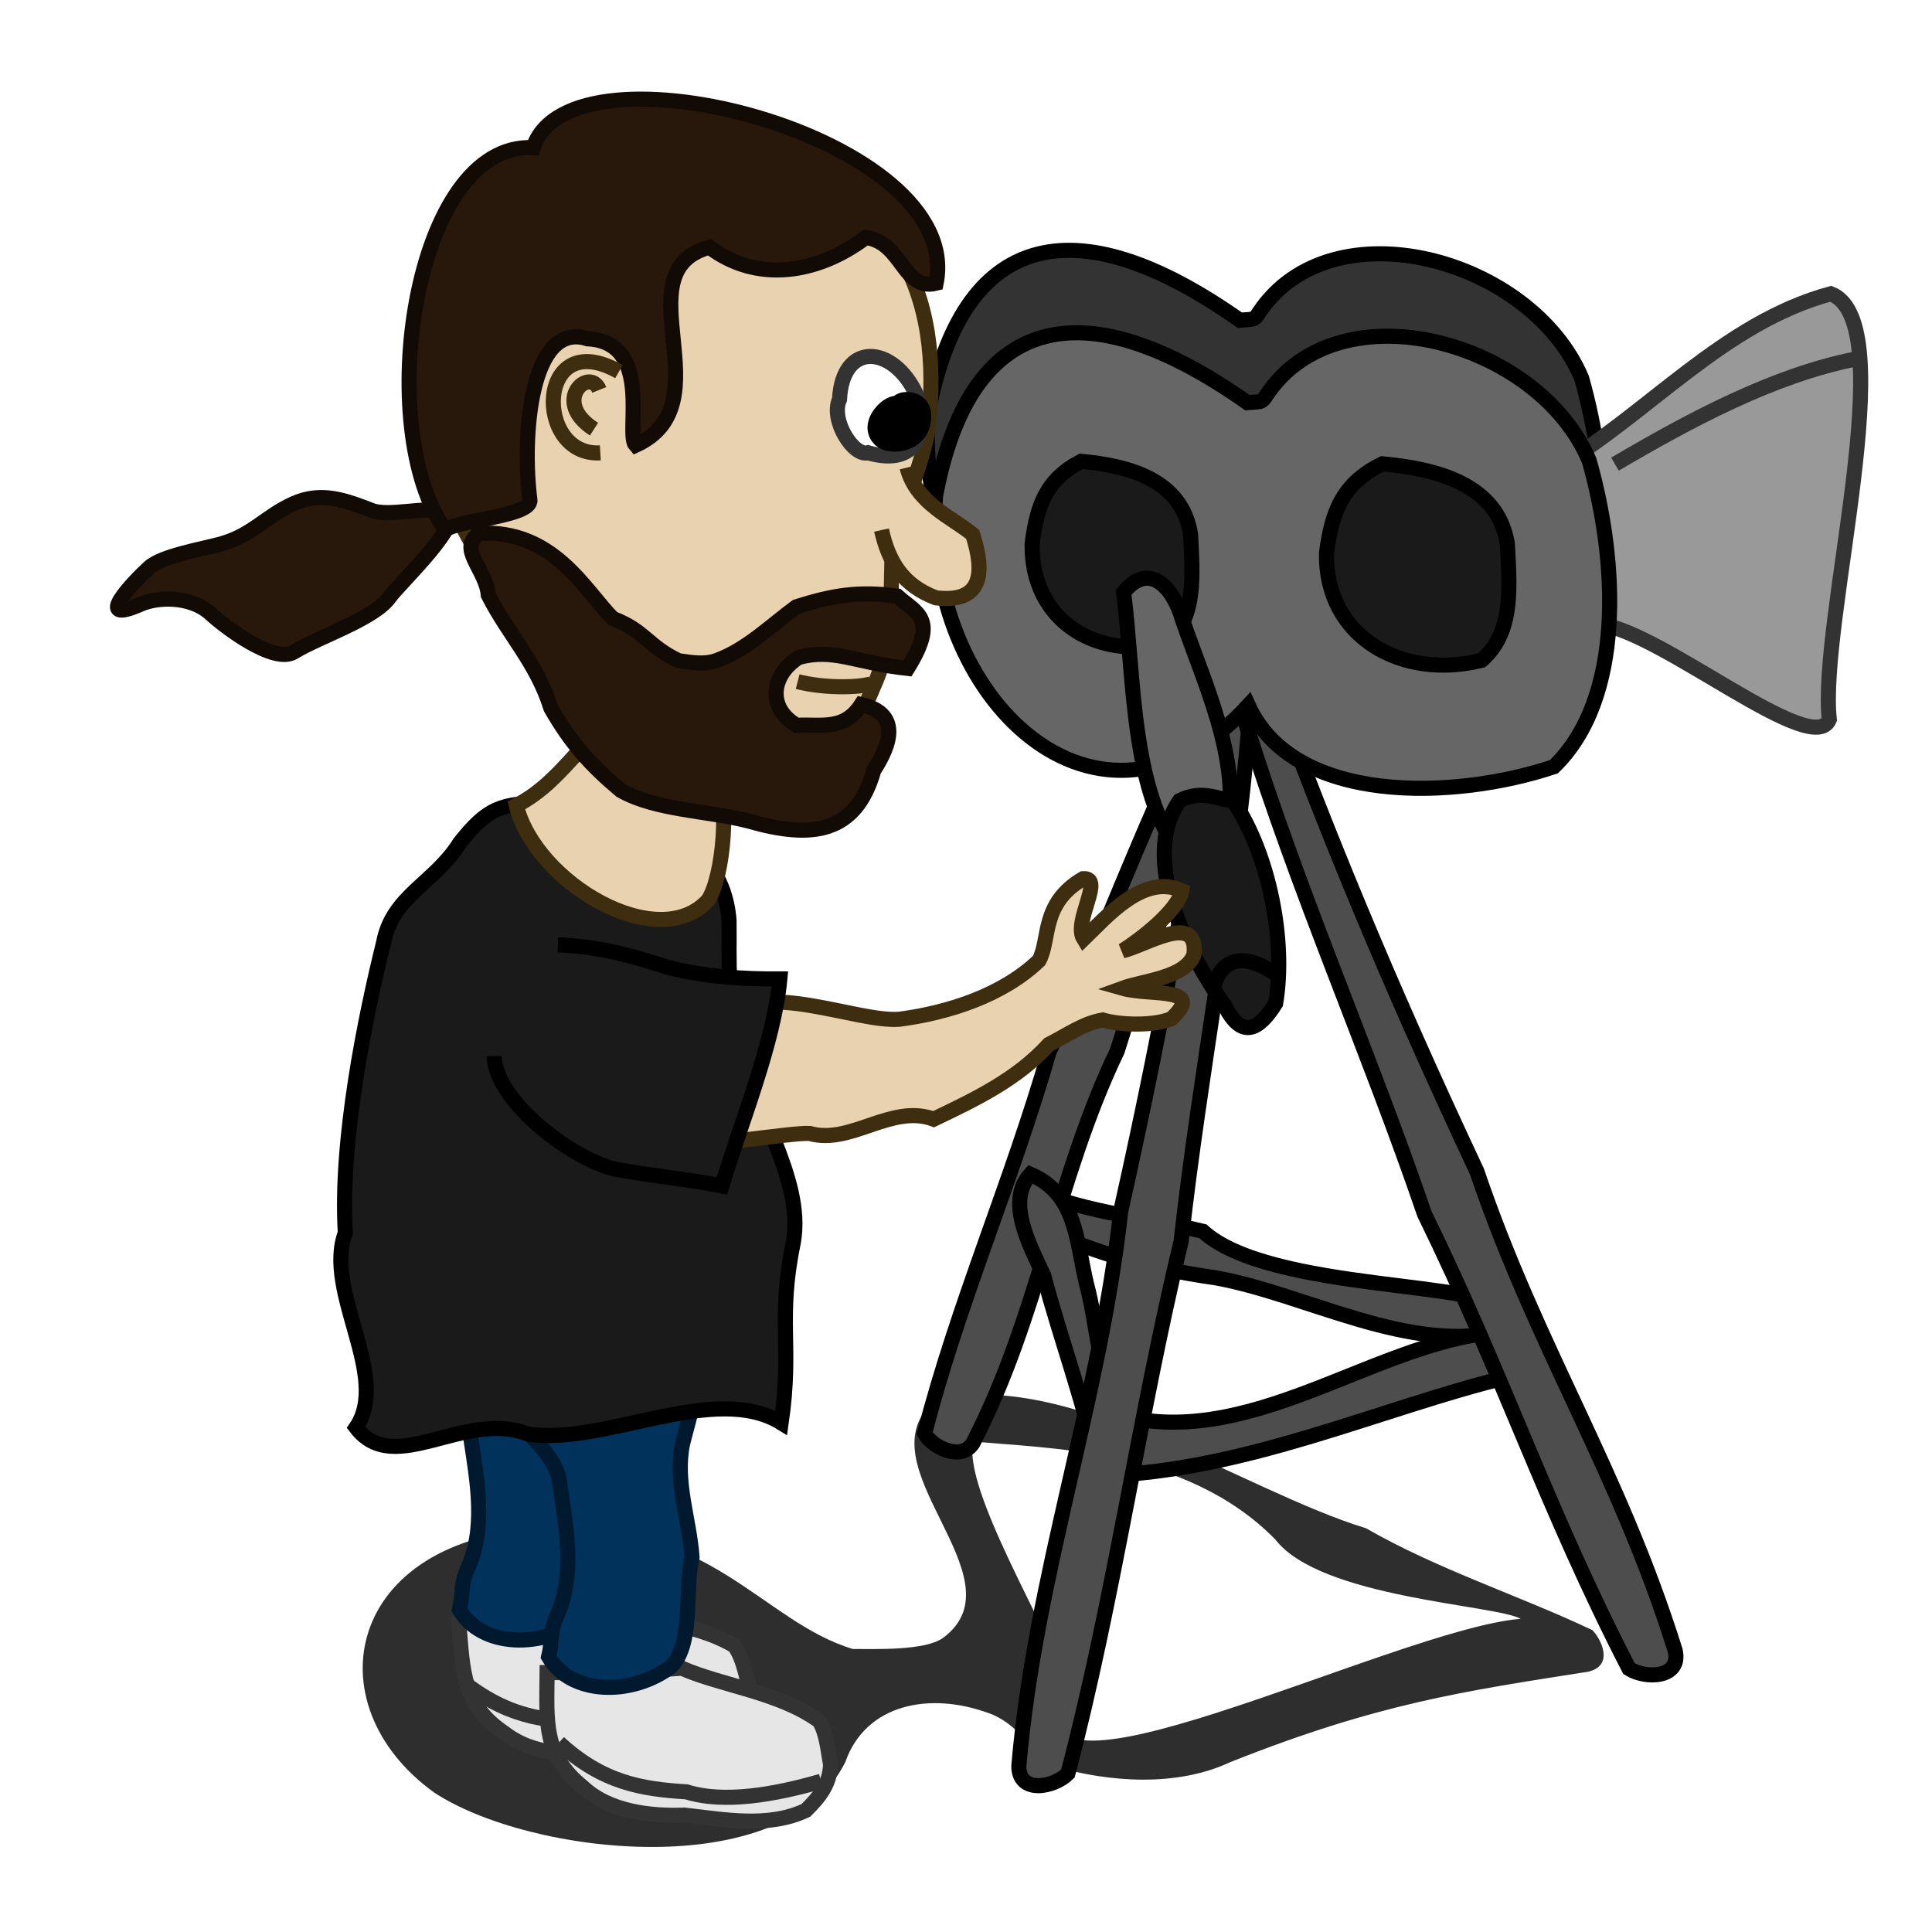
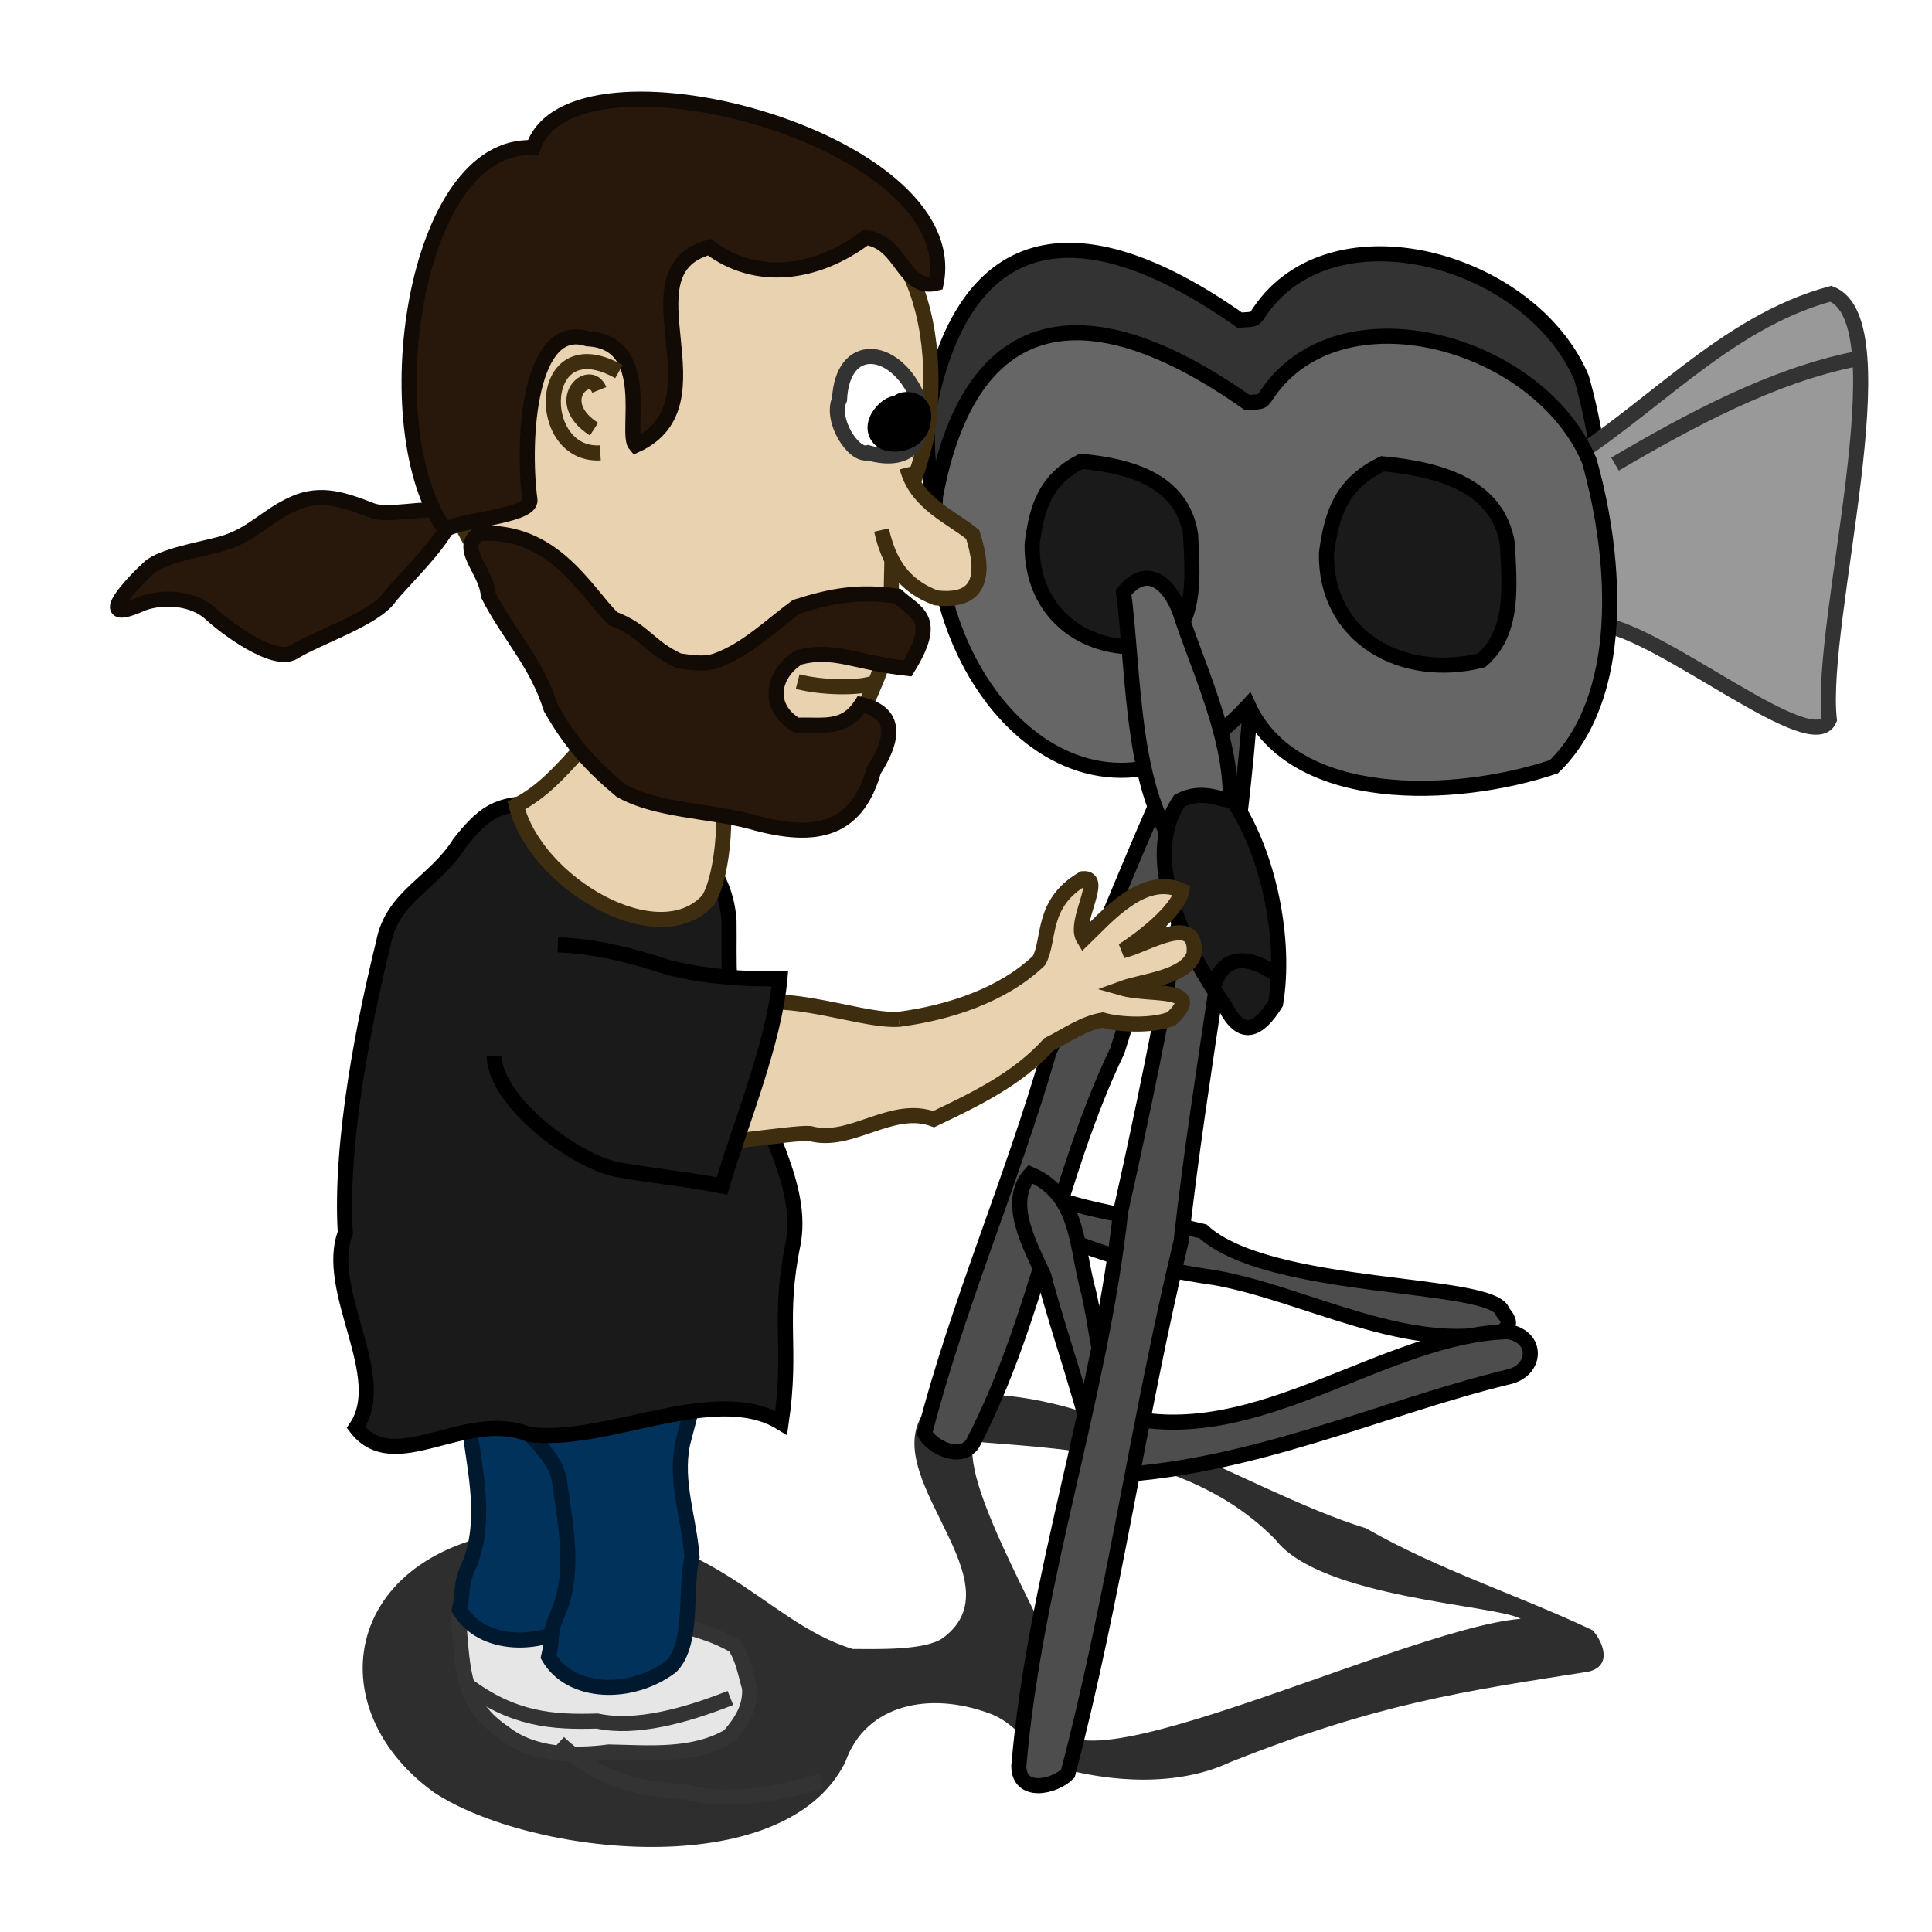
<svg xmlns="http://www.w3.org/2000/svg" id="svg2" viewBox="0 0 128 128" version="1.0">
  <defs id="defs4">
    <filter id="filter3554" y="-.177" width="1.13" x="-.065" height="1.355">
      <feGaussianBlur id="feGaussianBlur3556" stdDeviation="2.142" />
    </filter>
  </defs>
  <g id="layer1">
    <path id="path2695" filter="url(#filter3554)" fill-rule="evenodd" fill-opacity=".82" d="m62 92.75c-5.153 4.227 5.828 11.75 0.5 15.75-1.165 0.87-4.477 0.75-6 0.75-6.064-1.83-9.462-8.59-20.5-8-13.099 0.64-15.34 11.65-7.25 17.5 6.329 4.19 23.21 6.12 27.25-2 1.364-3.9 5.651-4.67 9.5-3.25 1.839 0.63 2.784 2.39 4.25 3.5 3.807 1.12 8.268 1.38 11.75-0.25 9.8-3.9 15.474-4.7 23.75-6 1.73-0.43 0.79-2.21 0.25-2.75-4.88-2.31-10.21-4-15-6.75-8.196-2.503-19.765-10.635-28.5-8.5zm22.5 9.25c2.984 3.88 14.567 4.31 16.25 5.25-8.357 0.67-35.205 14.39-30 4.5-1.086-3.48-7.079-13.187-6.25-16.25 4.594 0.478 13.996 0.374 20 6.5z" />
    <g id="g2572" stroke-width="1px" transform="translate(11.667 .354)">
      <g id="g2651" transform="translate(-9,3)">
        <path id="path2570" stroke="#000" fill-rule="evenodd" fill="#333" d="m79.47 17.859c-11.019-7.762-18.416-5.804-20.657 6.202-0.887 13.353 10.816 24.63 20.725 13.863 3.016 6.633 13.703 6.253 20.243 4.059 4.689-4.533 4.249-13.54 2.339-20.283-3.34-7.929-16.512-11.557-21.347-4.383-0.367 0.582-0.358 0.461-1.303 0.542z" />
        <path id="path2566" stroke="#000" fill-rule="evenodd" fill="#4d4d4d" d="m64.787 75.022c3.809 1.937 8.144 2.206 12.238 3.201 4.457 4.054 19.264 3.249 19.867 5.343 0.627 0.789 0.355 0.829 0.082 1.247-6.228 1.603-13.048-2.423-19.12-3.513-4.426-0.629-8.611-1.722-12.556-3.856-0.855-0.557-0.897-1.304-0.511-2.422z" />
        <path id="path2558" stroke="#000" fill-rule="evenodd" fill="#4d4d4d" d="m80.425 41.863c-3.068 7.003-5.922 14.278-9.067 24.395-4.079 8.518-5.186 17.53-9.574 26.014-0.811 1.232-2.748 0.208-3.192-0.665 2.184-8.512 5.813-16.789 8.243-25.266 3.711-7.784 6.453-15.819 10.564-23.698 0.853-1.296 1.122-1.414 3.026-0.78z" />
        <path id="path2552" stroke="#333" fill-rule="evenodd" fill="#999" d="m100.25 27.773c6.31-3.711 11.21-9.718 18.38-11.667 4.84 1.882-0.82 21.706-0.1 28.213-1.08 2.611-11.03-5.737-15.1-6.293-4.036-0.598-2.69-6.839-3.18-10.253z" />
        <path id="path2562" stroke="#000" fill-rule="evenodd" fill="#4d4d4d" d="m66.484 81.159c1.08 4.124 2.747 8.512 3.712 13.259 9.637-0.273 18.681-4.518 27.047-6.541 1.893-0.404 2.044-2.663 0-3.005-8.124 0.214-16.451 7.651-25.279 5.657-1.948-2.519-1.84-5.871-2.652-8.839-0.684-2.895-0.667-5.934-3.712-7.248-1.656 1.832-0.011 4.741 0.884 6.717z" />
        <path id="path2554" stroke="#000" fill-rule="evenodd" fill="#4d4d4d" d="m77.833 42.396c-1.378 10.099-3.107 20.452-6.25 34.5-1.365 12.429-5.682 24.234-6.75 36.754 0 1.89 2.337 1.41 3.25 0.5 3.057-11.63 4.682-23.567 7.5-35.254 1.262-11.35 3.54-22.611 4.5-34.25 0-1.988-0.172-2.25-2.25-2.25z" />
-         <path id="path2556" stroke="#000" fill-rule="evenodd" fill="#4d4d4d" d="m81.591 41.927c3.536 9.559 7.47 19.289 13.586 32.322 4.029 11.836 9.393 19.772 13.143 31.761 0.41 1.84-1.97 1.88-3.06 1.19-5.506-10.686-8.268-19.334-13.554-30.131-3.695-10.807-8.361-21.305-11.823-32.458-0.432-1.941-0.321-2.234 1.708-2.684z" />
        <path id="path2542" stroke="#000" fill-rule="evenodd" fill="#666" d="m79.97 23.32c-11.019-7.762-18.416-5.804-20.657 6.201-0.887 13.354 10.816 24.631 20.725 13.864 3.016 6.633 13.703 6.252 20.242 4.059 4.69-4.534 4.25-13.541 2.34-20.283-3.34-7.93-16.512-11.557-21.347-4.383-0.367 0.582-0.358 0.461-1.303 0.542z" />
        <path id="path2546" stroke="#000" fill-rule="evenodd" fill="#1a1a1a" d="m68.964 27.209c-2.319 1.192-2.932 2.937-3.25 5.472-0.085 5.147 4.384 7.761 9 6.52 1.916-1.747 1.612-4.583 1.5-7.121-0.559-3.718-4.212-4.582-7.25-4.871z" />
        <path id="path2548" stroke="#000" fill-rule="evenodd" fill="#1a1a1a" d="m88.925 27.375c-2.648 1.28-3.347 3.167-3.71 5.911-0.098 5.575 5.004 8.428 10.275 7.108 2.187-1.883 1.839-4.957 1.712-7.707-0.639-4.03-4.809-4.983-8.277-5.312z" />
        <path id="path2568" stroke="#333" fill="none" d="m104.33 27.396c5.02-2.955 10.46-5.856 15.88-6.953" />
        <path id="path2600" stroke="#000" fill-rule="evenodd" fill="#666" d="m71.771 35.899c0.72 5.271 0.454 14.2 4.243 17.678 1.16 0 1.576 0.015 2.121-0.53 2.078-4.735-0.923-10.819-2.475-15.38-0.603-2.109-2.198-3.867-3.889-1.768z" />
        <path id="path2602" stroke="#000" fill-rule="evenodd" fill="#1a1a1a" d="m79.019 49.688c-0.853 0-1.962-0.787-3.535 0-2.692 3.876 0.541 10.157 3.005 13.612 1.104 2.189 2.23 1.636 3.359-0.177 0.7-4.171-0.437-9.891-2.829-13.435z" />
        <path id="path2604" stroke="#000" fill="none" d="m81.848 61.178c-1.723-1.192-3.383-1.37-4.066 0.708" />
      </g>
      <g id="g2667" transform="translate(-9,3)">
        <path id="path3006" d="m36.595 103.04c2.718 0.92 6.589 0.98 9.401 2.65 0.568 0.81 0.722 1.84 1.001 2.79 0.071 1.3-0.546 2.23-1.352 3.18-2.369 1.4-5.319 1.11-7.978 1.06-2.276 0.3-5.032 0.22-6.896-1.24-2.815-1.88-2.766-4.11-3.04-7.32 2.972-0.27 5.921-0.63 8.864-1.12z" fill-rule="evenodd" stroke="#333" fill="#e6e6e6" />
        <path id="path3008" d="m36.774 82.039c0.145 0.779 0.89 2.802 0.625 4.125-0.203 1.016-0.508 2.031-0.75 3-0.519 2.545 0.446 4.982 0.625 7.5-0.515 2.209 0.137 5.696-1.375 7.246-2.63 1.99-6.665 1.9-8.125-0.62 0.25-1 0.06-1.6 0.5-2.63 1.286-2.735 0.677-5.86 0.25-8.746-0.058-3.791-7.308-7.633-7.166-11.427 2.168-0.801 14.048-0.044 15.416 1.552z" fill-rule="evenodd" stroke="#00192e" fill="#00325c" />
        <path id="path3010" stroke="#333" fill="none" d="m45.724 109.14c-2.976 1.18-6.268 2.08-8.818 1.53-2.939 0.09-5.603-0.08-8.721-2.46" />
-         <path id="path3012" d="m42.509 107.17c2.622 1.16 6.47 1.58 9.115 3.51 0.491 0.86 0.548 1.9 0.739 2.87-0.051 1.3-0.751 2.17-1.641 3.04-2.489 1.17-5.399 0.61-8.042 0.31-2.294 0.09-5.031-0.24-6.751-1.87-2.63-2.13-2.375-4.34-2.349-7.57 2.984 0.01 5.954-0.08 8.929-0.29z" fill-rule="evenodd" stroke="#333" fill="#e6e6e6" />
        <path id="path3014" d="m39.499 83.582c0.145 0.779 4.071 4.393 3.807 5.716-0.204 1.016-0.508 2.031-0.75 3-0.519 2.545 0.446 4.982 0.625 7.5-0.515 2.212 0.136 5.702-1.375 7.252-2.63 1.99-6.665 1.89-8.125-0.63 0.25-1 0.06-1.6 0.5-2.62 1.286-2.74 0.677-5.866 0.25-8.752-0.058-3.791-11.021-9.224-10.878-13.018 2.167-0.801 14.578-0.044 15.946 1.552z" fill-rule="evenodd" stroke="#00192e" fill="#00325c" />
        <path id="path3016" stroke="#333" fill="none" d="m51.734 114.66c-3.072 0.89-6.433 1.48-8.921 0.7-2.936-0.18-5.573-0.59-8.455-3.26" />
        <path id="path2964" d="m46.345 7.407c10.364 1.341 13.537 8.728 12.473 17.634-0.252 1.86-1.606 5.403-2.316 7.183-0.277 3.658 0.251 6.521-1.299 9.919-1.924 4.842-5.006 6.249-10.001 6.674-4.292-0.667-6.583-3.536-9.402-6.98-4.107-4.404-8.572-9.56-9.514-15.38 0.118-5.422 3.399-10.166 5.589-14.942 2.85-5.165 9.409-5.569 14.47-4.108z" fill-rule="evenodd" stroke="#3f2d10" fill="#e9d2af" />
        <path id="path2968" d="m58.008 22.708c0.952 3.154-0.331 4.755-3.172 3.933-0.943 0.272-2.505-2.151-1.884-3.534 0.205-3.912 3.57-3.543 5.056-0.399z" fill-rule="evenodd" stroke="#333" fill="#fff" />
        <path id="path2976" d="m26.878 30.472c1.473 0.57-3.094 4.833-3.743 5.754-1.007 1.428-4.767 2.642-6.328 3.617-1.327 0.828-4.658-1.735-5.478-2.499-1.38-1.286-3.627-1.131-4.669-0.67-3.252 1.437-0.524-1.447 0.564-2.436 0.854-0.776 3.555-1.22 4.776-1.563 2.075-0.584 2.94-1.847 4.828-2.681 1.802-0.796 3.367-0.213 5.127 0.468 1.099 0.425 3.476-0.241 4.924 0.01z" fill-rule="evenodd" stroke="#120a04" fill="#28170b" />
        <path id="path2989" d="m20.922 91.224c2.312-3.405-2.165-9.036-0.71-12.901-0.37-6.105 1.316-14.308 2.535-19.225 0.569-3.089 3.394-3.953 5.044-6.607 1.864-2.352 2.728-2.619 5.76-2.672 3.865 0.699 3.343 0.322 7.171 1.29 2.804 1.333 4.697 3.45 4.911 6.532 0.044 2.777-0.226 5.269 0.976 7.815 0.238 4.462 4.062 9.052 3.286 13.493-1.068 5.16-0.056 6.805-0.805 11.962-4.393-2.714-11.684 1.494-16.75 0.754-4.215-1.668-8.88 2.882-11.418-0.441z" fill-rule="evenodd" stroke="#000" fill="#1a1a1a" />
        <path id="path2987" d="m44.25 56.275c-3.271 3.652-11.43-1.096-12.71-6.265 3.391-1.734 4.8-5.454 7.281-5.753 2.208 0.573 4.034 1.953 5.822 3.315 1.134 1.891 0.596 7.218-0.393 8.703z" fill-rule="evenodd" stroke="#3f2d10" fill="#e9d2af" />
        <path id="path2978" d="m29.092 31.983c4.917-0.284 7.011 3.808 8.845 5.64 2.157 0.826 2.289 1.821 4.362 2.801 0.907 0.123 1.694 0.263 2.492-0.01 2.024-0.732 3.592-2.315 5.308-3.57 2.404-0.759 4.107-1.053 6.686-0.704 1.254 1.143 2.761 1.434 0.676 4.79-3.487-0.379-4.885-1.36-7.218-0.724-1.797 1.134-2.118 3.323-0.134 4.491 1.676-0.08 3.157 0.369 4.285-1.375 2.657 0.61 1.931 2.657 0.828 4.369-1.198 4.245-4.167 4.533-8.275 3.358-2.621-0.69-6.144-0.705-8.48-2.029-2.02-1.689-3.322-3.151-4.635-5.453-0.955-3.048-2.834-4.886-4.149-7.498-0.136-1.701-2.083-3.099-0.591-4.086z" fill-rule="evenodd" stroke="#120a04" fill="#28170b" />
        <path id="path2983" d="m59.355 15.411c1.961-9.687-24.259-16.52-26.696-8.981-7.982-0.412-10.635 18.731-5.809 25.341 0.547-0.641 5.733-0.898 5.591-2-0.543-4.207 0.018-11.891 3.819-10.678 4.406 0.213 2.466 6.277 3.183 7.057 6.058-2.745-1.035-11.512 4.894-13.128 3.105 2.362 7.117 1.804 10.359-0.642 2.443 0.33 2.465 3.582 4.659 3.031z" fill-rule="evenodd" stroke="#120a04" fill="#28170b" />
        <path id="path2970" d="m38.339 21.267c-5.499-3.095-5.639 5.649-1.233 5.383" fill-rule="evenodd" stroke="#3f2d10" fill="#e9d2af" />
        <path id="path2972" d="m37.039 22.478c-0.643-1.593-3.222 0.755-0.352 2.602" fill-rule="evenodd" stroke="#3f2d10" fill="#e9d2af" />
        <path id="path2985" stroke="#3f2d10" fill="none" d="m55.027 41.959c-1.011 0.276-3.212 0.262-4.847-0.152" />
        <path id="path3001" stroke="#006ca9" fill="none" d="m47.774 70.101c-1.576-0.24-1.296-0.052-2.88 0.022" />
-         <path id="path2993" d="m56.902 64.175c3.28-0.428 6.869-1.589 9.267-3.889 0.759-1.381 0.103-3.794 2.924-5.426 1.445-0.103-0.684 2.846 0.037 3.995 1.499-1.442 3.965-4.373 6.501-3.199-0.239 1.34-2.829 3.296-3.911 3.974 1.414-0.291 5.037-2.661 4.715 0.262-0.555 1.542-3.366 1.727-4.735 2.228 1.856 0.528 5.528-0.135 3.251 2.013-1.162 0.502-3.426 0.428-4.567 0.091-1.263 0.208-2.4 1.032-3.558 1.614-2.109 2.313-4.844 3.624-7.633 4.956-2.813-1.035-5.471 1.711-8.207 0.948-1.15-0.094-7.647 1.035-8.689 0.659-1.595-2.455 0.767-6.384 2.891-8.364 2.859-2.441 8.835 0.336 11.714 0.138z" fill-rule="evenodd" stroke="#3f2d10" fill="#e9d2af" />
+         <path id="path2993" d="m56.902 64.175c3.28-0.428 6.869-1.589 9.267-3.889 0.759-1.381 0.103-3.794 2.924-5.426 1.445-0.103-0.684 2.846 0.037 3.995 1.499-1.442 3.965-4.373 6.501-3.199-0.239 1.34-2.829 3.296-3.911 3.974 1.414-0.291 5.037-2.661 4.715 0.262-0.555 1.542-3.366 1.727-4.735 2.228 1.856 0.528 5.528-0.135 3.251 2.013-1.162 0.502-3.426 0.428-4.567 0.091-1.263 0.208-2.4 1.032-3.558 1.614-2.109 2.313-4.844 3.624-7.633 4.956-2.813-1.035-5.471 1.711-8.207 0.948-1.15-0.094-7.647 1.035-8.689 0.659-1.595-2.455 0.767-6.384 2.891-8.364 2.859-2.441 8.835 0.336 11.714 0.138" fill-rule="evenodd" stroke="#3f2d10" fill="#e9d2af" />
        <path id="path2991" d="m34.293 59.244c2.543 0.092 4.881 0.697 7.27 1.485 2.445 0.629 4.93 0.786 7.437 0.776-0.385 4.21-2.575 9.493-3.836 13.712-2.077-0.411-4.739-0.692-6.828-1.065-2.824-0.481-8.204-4.485-8.261-7.537" fill-rule="evenodd" stroke="#000" fill="#1a1a1a" />
        <path id="path2966" d="m57.429 27.623c0.596 2.372 3.008 3.314 4.348 4.434 0.839 2.618 0.602 4.561-2.44 4.196-2.168-0.814-3.131-2.364-3.6-4.49" fill-rule="evenodd" stroke="#3f2d10" fill="#e9d2af" />
        <path id="path2974" stroke="#000" fill-rule="evenodd" d="m56.885 23.431c-0.336-0.405 1.997-0.761 1.6 1.226-0.308 1.54-2.235 1.656-2.803 1.135-1.139-1.047 0.638-2.752 1.203-2.361z" />
      </g>
    </g>
  </g>
</svg>